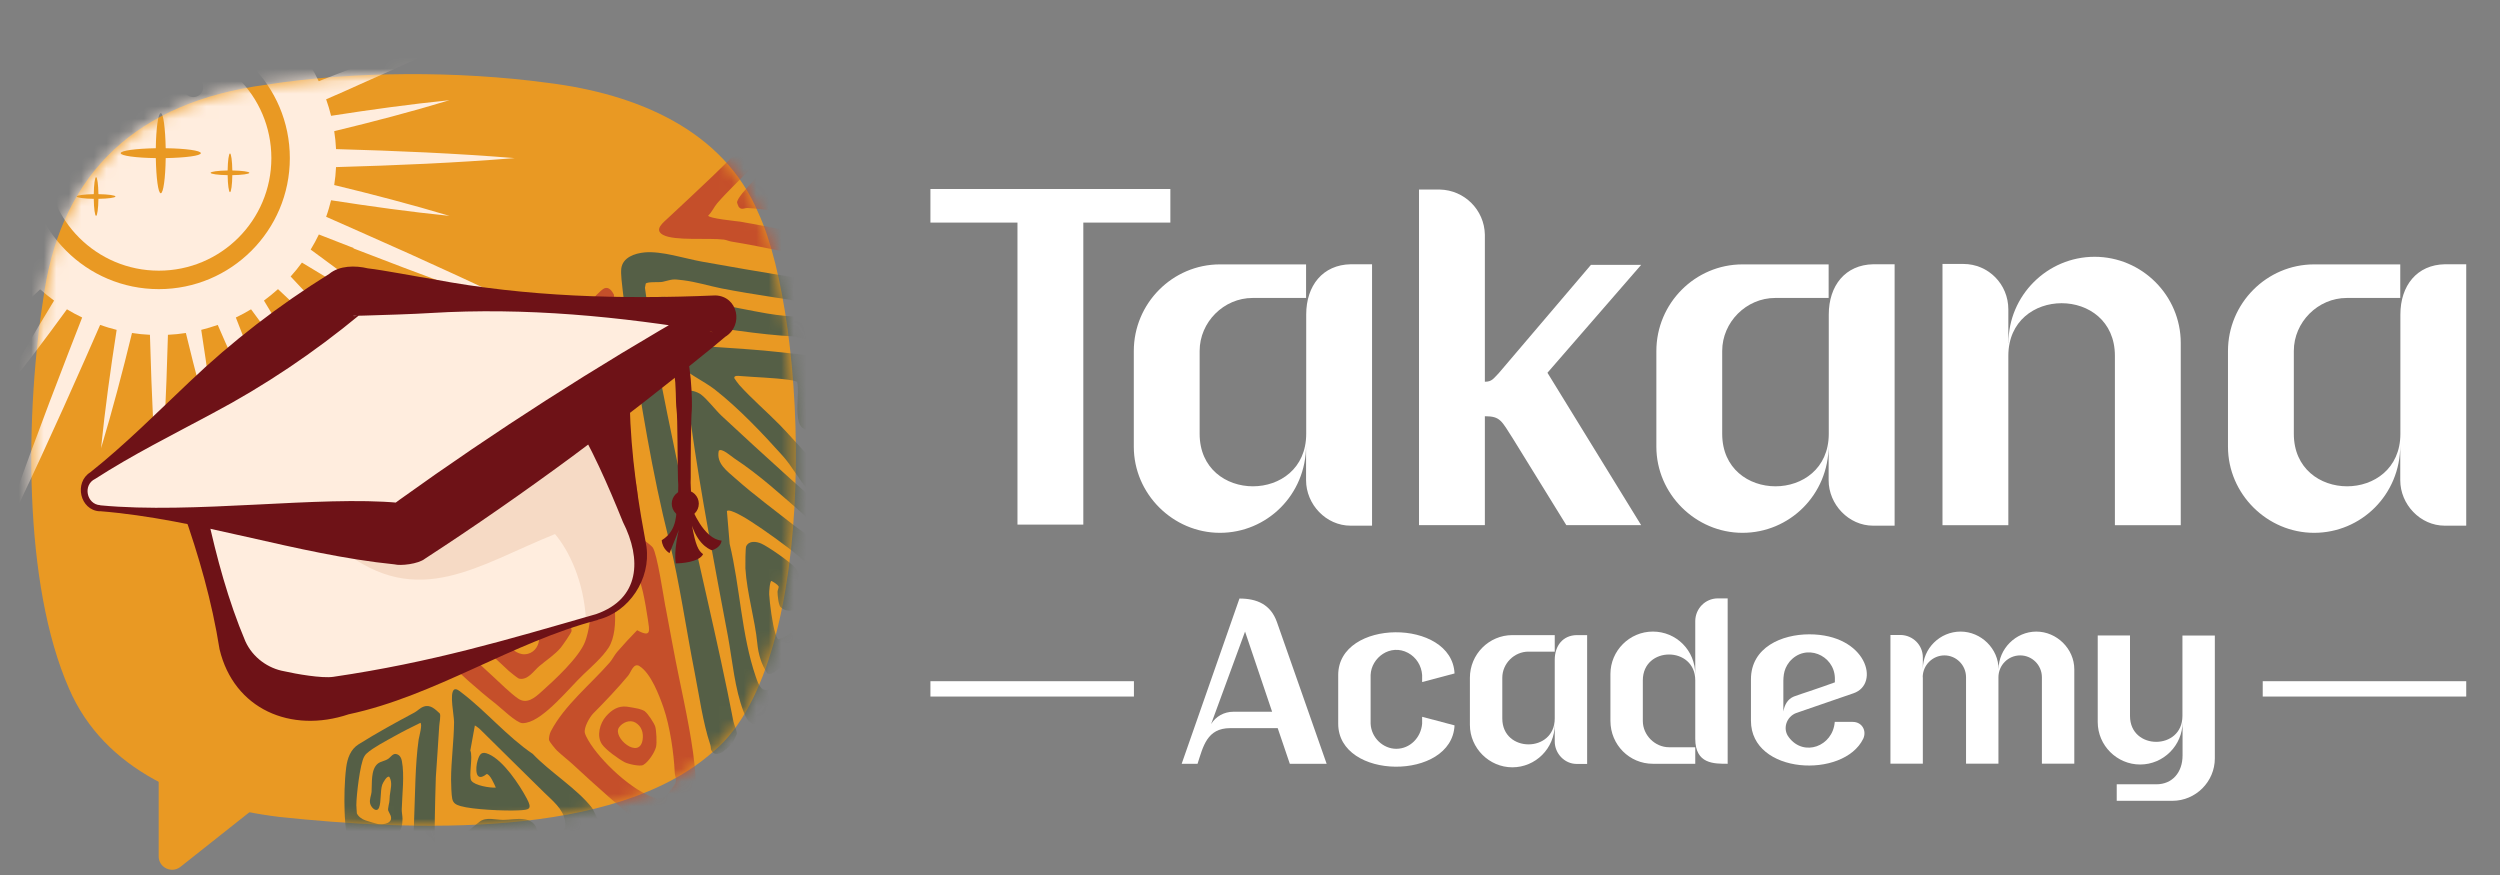
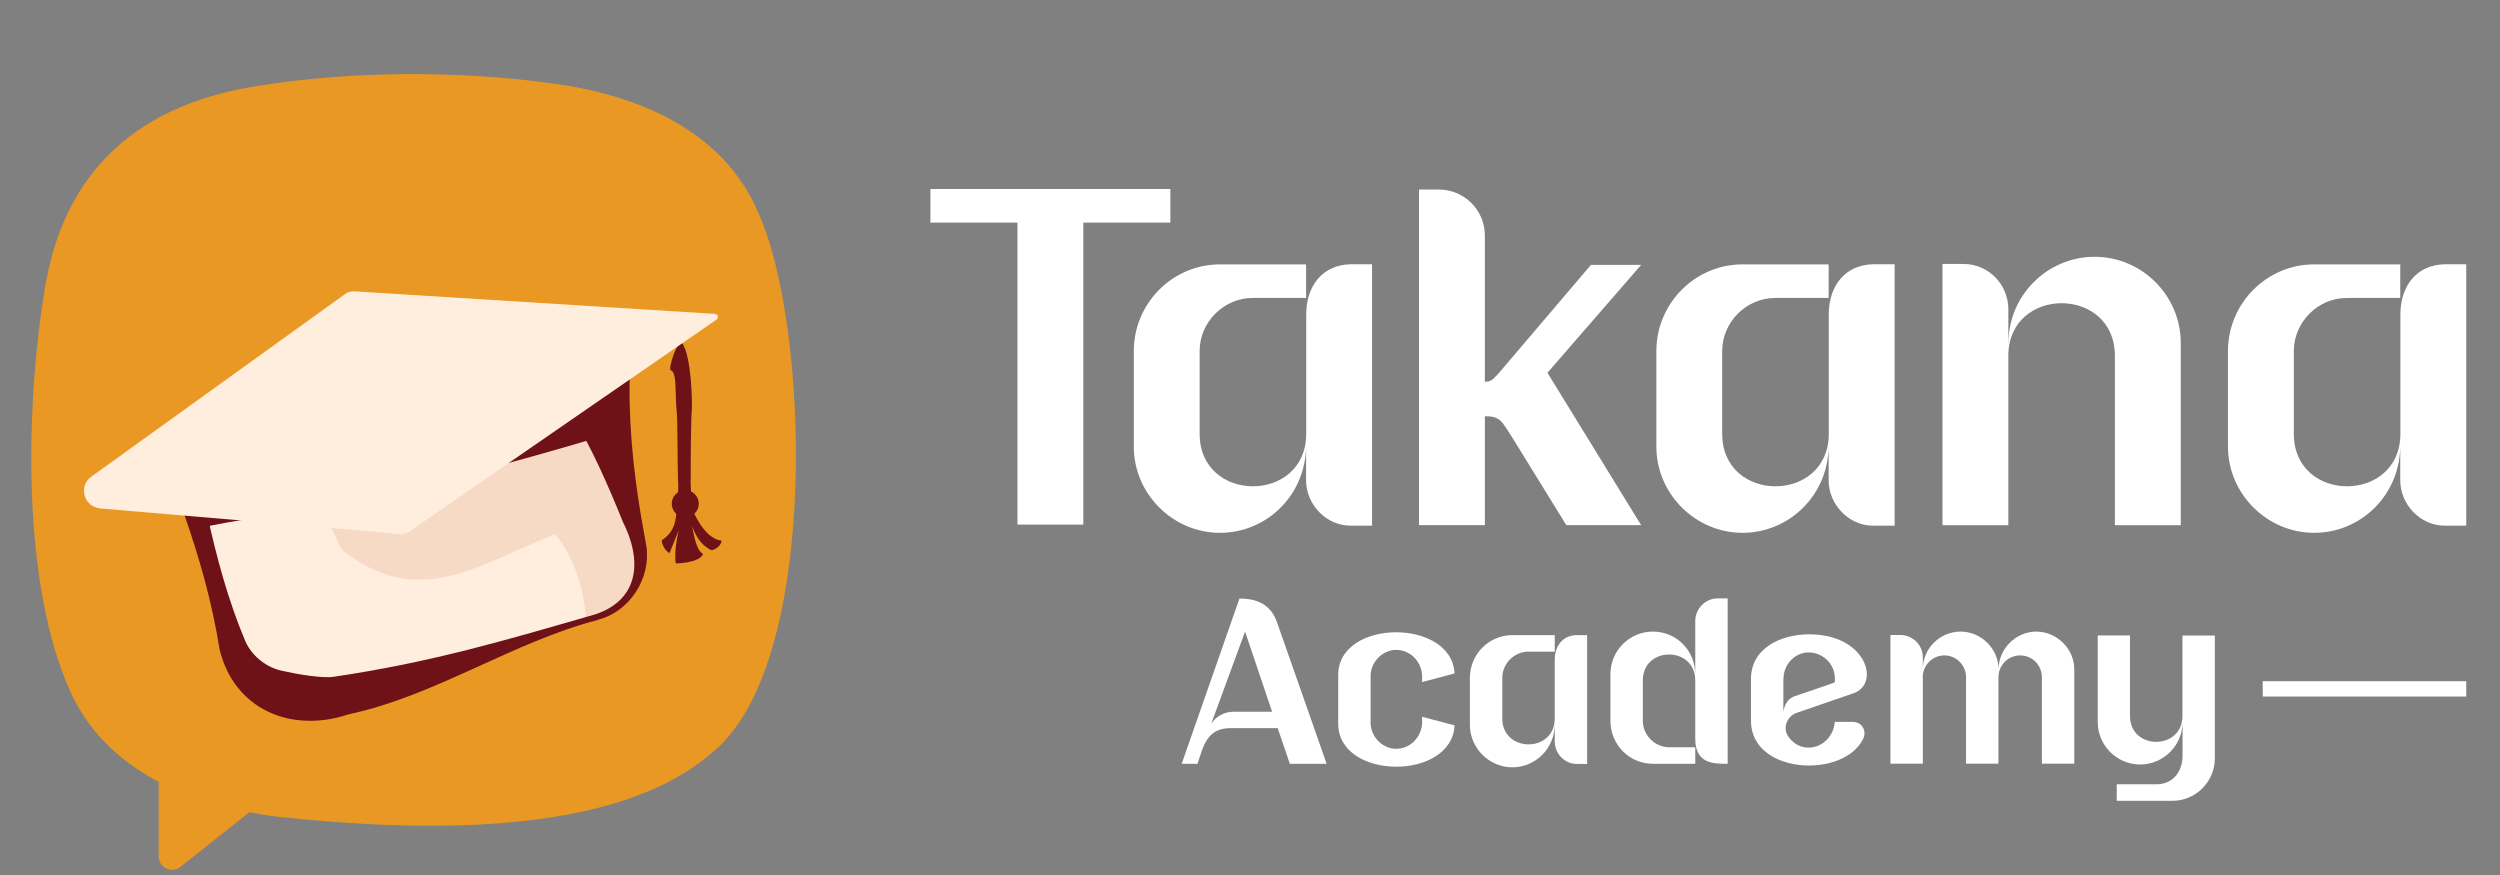
<svg xmlns="http://www.w3.org/2000/svg" width="200" height="70" viewBox="0 0 200 70" fill="none">
  <rect x="0" y="0" width="200" height="70" fill="#808080" stroke="none" />
  <g clip-path="url(#clip0_186_9048)">
    <path d="M57.071 60.117C49.17 67.175 32.858 66.467 22.344 65.353C15.203 64.479 8.343 61.616 5.522 55.09C1.837 46.689 1.972 33.094 3.565 23.215C5.064 13.815 10.914 8.163 21.293 6.778C28.278 5.685 36.668 5.664 43.778 6.622C50.981 7.507 57.872 10.422 60.662 17.021C64.68 25.672 65.711 52.758 57.175 60.034L57.071 60.128V60.117Z" fill="#E99923" />
    <mask id="mask0_186_9048" style="mask-type:luminance" maskUnits="userSpaceOnUse" x="2" y="5" width="62" height="62">
-       <path d="M57.072 60.121C49.171 67.179 32.859 66.471 22.345 65.357C15.204 64.483 8.344 61.62 5.523 55.093C1.838 46.693 1.973 33.098 3.566 23.219C5.065 13.819 10.915 8.167 21.294 6.782C28.279 5.689 36.669 5.668 43.779 6.626C50.982 7.511 57.873 10.425 60.663 17.025C64.681 25.676 65.712 52.762 57.176 60.038L57.072 60.132V60.121Z" fill="white" />
-     </mask>
+       </mask>
    <g mask="url(#mask0_186_9048)">
      <path d="M28.277 19.872C33.607 21.933 38.968 23.942 44.392 25.774C39.26 23.235 34.055 20.861 28.819 18.55C27.913 18.144 26.997 17.749 26.091 17.343C26.248 16.916 26.372 16.468 26.487 16.021C29.631 16.51 32.785 16.947 35.96 17.27C32.899 16.354 29.828 15.552 26.737 14.803C26.81 14.334 26.862 13.855 26.883 13.366C26.903 13.366 26.924 13.366 26.945 13.366C31.692 13.231 36.428 13.033 41.175 12.648C36.428 12.263 31.692 12.065 26.945 11.93C26.924 11.93 26.903 11.93 26.883 11.93C26.862 11.44 26.81 10.962 26.737 10.493C29.828 9.744 32.91 8.942 35.96 8.016C32.785 8.338 29.631 8.776 26.487 9.265C26.372 8.817 26.248 8.38 26.091 7.943C27.008 7.547 27.913 7.152 28.819 6.735C34.044 4.424 39.249 2.051 44.392 -0.489C38.968 1.343 33.607 3.352 28.277 5.413C27.351 5.767 26.425 6.131 25.498 6.496C25.3 6.079 25.082 5.673 24.842 5.278C27.413 3.404 29.943 1.489 32.42 -0.531C29.61 0.979 26.862 2.592 24.145 4.247C23.864 3.862 23.552 3.487 23.229 3.123C23.239 3.113 23.26 3.092 23.27 3.081C26.529 -0.364 29.745 -3.862 32.827 -7.484C29.204 -4.403 25.706 -1.186 22.261 2.072C22.25 2.082 22.23 2.103 22.219 2.113C21.865 1.791 21.49 1.489 21.105 1.208C22.76 -1.509 24.374 -4.257 25.883 -7.068C23.864 -4.601 21.938 -2.061 20.064 0.51C19.669 0.271 19.273 0.052 18.857 -0.146C19.221 -1.072 19.585 -1.998 19.939 -2.925C22 -8.255 24.009 -13.616 25.842 -19.039C23.302 -13.907 20.928 -8.702 18.617 -3.466C18.211 -2.561 17.816 -1.645 17.41 -0.739C16.983 -0.895 16.535 -1.02 16.088 -1.134C16.577 -4.278 17.014 -7.432 17.337 -10.607C16.421 -7.547 15.619 -4.476 14.87 -1.384C14.401 -1.457 13.922 -1.509 13.433 -1.53C13.433 -1.551 13.433 -1.572 13.433 -1.592C13.298 -6.339 13.1 -11.076 12.715 -15.822C12.33 -11.076 12.132 -6.339 11.997 -1.592C11.997 -1.572 11.997 -1.551 11.997 -1.53C11.508 -1.509 11.029 -1.457 10.56 -1.384C9.811 -4.476 9.009 -7.557 8.093 -10.607C8.416 -7.432 8.853 -4.278 9.342 -1.134C8.895 -1.02 8.447 -0.895 8.02 -0.739C7.625 -1.655 7.229 -2.561 6.823 -3.466C4.512 -8.692 2.139 -13.897 -0.401 -19.039C1.431 -13.616 3.44 -8.255 5.501 -2.925C5.855 -1.998 6.219 -1.072 6.584 -0.146C6.167 0.052 5.761 0.271 5.366 0.51C3.492 -2.061 1.566 -4.59 -0.453 -7.068C1.056 -4.257 2.67 -1.509 4.325 1.208C3.94 1.489 3.565 1.791 3.211 2.113C3.201 2.103 3.18 2.082 3.169 2.072C-0.276 -1.186 -3.774 -4.403 -7.396 -7.484C-4.315 -3.862 -1.099 -0.364 2.16 3.081C2.17 3.092 2.191 3.113 2.201 3.123C1.879 3.477 1.577 3.852 1.296 4.237C-1.421 2.582 -4.169 0.968 -6.98 -0.541C-4.513 1.478 -1.973 3.394 0.598 5.268C0.359 5.663 0.14 6.069 -0.058 6.485C-0.984 6.121 -1.911 5.757 -2.837 5.403C-8.167 3.342 -13.528 1.333 -18.951 -0.499C-13.819 2.041 -8.614 4.414 -3.378 6.725C-2.473 7.131 -1.557 7.526 -0.651 7.922C-0.807 8.349 -0.932 8.796 -1.047 9.244C-4.19 8.755 -7.344 8.318 -10.519 7.995C-7.459 8.911 -4.388 9.723 -1.296 10.472C-1.369 10.941 -1.421 11.42 -1.442 11.909C-1.463 11.909 -1.484 11.909 -1.505 11.909C-6.251 12.044 -10.988 12.242 -15.735 12.627C-10.988 13.012 -6.251 13.21 -1.505 13.345C-1.484 13.345 -1.463 13.345 -1.442 13.345C-1.421 13.835 -1.369 14.313 -1.296 14.782C-4.388 15.531 -7.469 16.333 -10.519 17.249C-7.344 16.926 -4.19 16.489 -1.047 16C-0.932 16.448 -0.807 16.895 -0.651 17.322C-1.567 17.718 -2.473 18.113 -3.378 18.519C-8.604 20.83 -13.809 23.203 -18.951 25.743C-13.528 23.911 -8.167 21.902 -2.837 19.841C-1.911 19.487 -0.984 19.123 -0.058 18.758C0.14 19.175 0.359 19.581 0.598 19.976C-1.973 21.85 -4.503 23.776 -6.98 25.795C-4.169 24.286 -1.421 22.672 1.296 21.017C1.577 21.402 1.879 21.777 2.201 22.131C2.191 22.142 2.17 22.162 2.16 22.173C-1.099 25.618 -4.315 29.116 -7.396 32.739C-3.774 29.657 -0.276 26.441 3.169 23.183C3.18 23.172 3.201 23.151 3.211 23.141C3.565 23.464 3.94 23.765 4.325 24.047C2.67 26.764 1.056 29.512 -0.453 32.322C1.566 29.855 3.482 27.315 5.355 24.744C5.751 24.983 6.157 25.202 6.573 25.4C6.209 26.326 5.845 27.253 5.491 28.179C3.43 33.509 1.421 38.87 -0.412 44.293C2.128 39.161 4.502 33.956 6.813 28.721C7.219 27.815 7.614 26.899 8.01 25.993C8.437 26.149 8.884 26.274 9.332 26.389C8.843 29.532 8.405 32.687 8.083 35.861C8.999 32.801 9.811 29.73 10.56 26.639C11.029 26.711 11.508 26.764 11.997 26.784C11.997 26.805 11.997 26.826 11.997 26.847C12.132 31.593 12.33 36.33 12.715 41.077C13.1 36.33 13.298 31.593 13.433 26.847C13.433 26.826 13.433 26.805 13.433 26.784C13.922 26.764 14.391 26.711 14.87 26.639C15.619 29.73 16.421 32.812 17.347 35.861C17.025 32.687 16.587 29.532 16.098 26.389C16.546 26.274 16.983 26.149 17.42 25.993C17.816 26.909 18.211 27.815 18.628 28.721C20.939 33.946 23.312 39.151 25.852 44.293C24.02 38.87 22.011 33.509 19.95 28.179C19.596 27.253 19.232 26.326 18.867 25.4C19.284 25.202 19.689 24.983 20.085 24.744C21.959 27.315 23.874 29.845 25.894 32.322C24.384 29.512 22.771 26.764 21.116 24.047C21.501 23.765 21.875 23.453 22.24 23.131C22.25 23.141 22.271 23.162 22.282 23.172C25.727 26.43 29.225 29.647 32.847 32.728C29.766 29.106 26.549 25.608 23.291 22.162C23.281 22.152 23.26 22.131 23.25 22.121C23.572 21.767 23.874 21.392 24.155 21.007C26.872 22.662 29.62 24.276 32.431 25.785C29.964 23.765 27.424 21.84 24.853 19.966C25.092 19.57 25.311 19.175 25.509 18.758C26.435 19.123 27.361 19.487 28.288 19.841L28.277 19.872ZM12.705 23.131C6.917 23.131 2.222 18.436 2.222 12.648C2.222 6.86 6.917 2.165 12.705 2.165C18.492 2.165 23.187 6.86 23.187 12.648C23.187 18.436 18.492 23.131 12.705 23.131Z" fill="#FFEDDE" />
      <path d="M12.705 3.645C7.729 3.645 3.7 7.673 3.7 12.649C3.7 17.625 7.729 21.653 12.705 21.653C17.68 21.653 21.709 17.625 21.709 12.649C21.709 7.673 17.68 3.645 12.705 3.645ZM12.829 5.206C13.1 5.206 13.319 5.425 13.319 5.695C13.319 5.966 13.1 6.184 12.829 6.184C12.559 6.184 12.34 5.966 12.34 5.695C12.34 5.425 12.559 5.206 12.829 5.206ZM7.687 8.079C7.958 8.079 8.176 8.298 8.176 8.568C8.176 8.839 7.958 9.058 7.687 9.058C7.416 9.058 7.198 8.839 7.198 8.568C7.198 8.298 7.416 8.079 7.687 8.079ZM7.874 15.907C7.864 16.677 7.781 17.271 7.687 17.271C7.593 17.271 7.51 16.677 7.5 15.907C6.729 15.897 6.136 15.813 6.136 15.72C6.136 15.626 6.729 15.543 7.5 15.532C7.51 14.762 7.593 14.169 7.687 14.169C7.781 14.169 7.864 14.762 7.874 15.532C8.645 15.543 9.238 15.626 9.238 15.72C9.238 15.813 8.645 15.897 7.874 15.907ZM13.256 12.649C13.235 14.231 13.069 15.46 12.861 15.46C12.652 15.46 12.496 14.231 12.465 12.649C10.883 12.628 9.655 12.461 9.655 12.253C9.655 12.045 10.883 11.889 12.465 11.858C12.486 10.275 12.652 9.047 12.861 9.047C13.069 9.047 13.225 10.275 13.256 11.858C14.838 11.879 16.067 12.045 16.067 12.253C16.067 12.461 14.838 12.618 13.256 12.649ZM15.463 7.767C15.026 7.767 14.672 7.413 14.672 6.976C14.672 6.538 15.026 6.184 15.463 6.184C15.9 6.184 16.254 6.538 16.254 6.976C16.254 7.413 15.9 7.767 15.463 7.767ZM18.586 14.013C18.576 14.783 18.492 15.376 18.399 15.376C18.305 15.376 18.222 14.783 18.211 14.013C17.441 14.002 16.848 13.919 16.848 13.825C16.848 13.732 17.441 13.648 18.211 13.638C18.222 12.867 18.305 12.274 18.399 12.274C18.492 12.274 18.576 12.867 18.586 13.638C19.356 13.648 19.95 13.732 19.95 13.825C19.95 13.919 19.356 14.002 18.586 14.013Z" fill="#FFEDDE" />
      <path d="M53.24 48.545C53.605 50.44 53.938 52.376 54.333 54.25C54.802 56.519 55.51 59.788 55.635 62.057C55.656 62.421 55.614 62.973 55.385 63.264C54.75 64.097 53.719 65.253 52.918 65.867C52.449 66.231 52.22 66.585 51.606 66.127C49.587 64.607 47.713 62.89 45.85 61.172C45.444 60.797 44.965 60.433 44.559 60.048C44.423 59.913 43.986 59.382 43.934 59.236C43.882 59.069 43.976 58.684 44.059 58.518C45.163 56.404 47.234 54.77 48.785 52.99C48.983 52.761 49.17 52.386 49.368 52.157C49.878 51.564 50.43 50.971 50.971 50.419C52.137 51.044 51.96 50.461 51.825 49.524C51.731 48.878 51.575 47.973 51.429 47.338C51.346 46.984 50.95 45.558 50.752 45.37C50.326 44.985 47.807 45.058 47.13 45.016C42.425 44.694 37.73 44.194 33.025 44.017C32.754 44.007 31.609 43.975 31.432 44.038C31.078 44.152 30.516 44.579 30.526 44.985C30.526 45.308 31.182 46.047 31.422 46.307C33.941 49.014 36.7 51.616 39.427 54.104C39.989 54.624 40.843 55.468 41.446 55.884C42.144 56.363 42.779 55.822 43.299 55.353C44.351 54.416 46.328 52.594 46.807 51.335C47.057 50.679 47.484 48.878 46.953 48.327C46.797 48.16 45.433 48.129 45.111 48.077C42.727 47.764 40.353 47.296 37.959 47.046C37.595 47.005 36.668 46.88 36.366 46.911C35.856 46.953 35.586 47.348 35.96 47.744C36.127 47.921 36.335 47.993 36.502 48.16C37.813 49.409 39 50.627 40.52 51.616C41.072 51.97 41.509 52.49 42.237 52.303C42.82 52.147 43.143 51.595 43.133 51.012C43.112 50.523 42.81 50.346 42.414 50.096C41.529 49.534 40.447 49.367 39.489 49.034C39.083 48.899 38.428 48.514 38.615 48.004C38.709 47.754 39.26 47.598 39.51 47.619C40.124 47.681 41.061 48.108 41.665 48.275C42.342 48.462 43.362 48.431 44.09 48.722C44.611 48.93 45.777 49.888 45.725 50.481C45.714 50.627 44.996 51.647 44.861 51.814C44.403 52.365 43.695 52.824 43.154 53.282C42.716 53.646 42.227 54.447 41.529 54.291C41.425 54.27 40.811 53.771 40.697 53.667C38.438 51.522 36.023 49.451 33.972 47.119L32.66 45.828C32.463 45.172 33.181 44.87 33.702 44.714C35.606 44.694 37.449 45.152 39.302 45.443C41.519 45.787 43.747 45.964 45.954 46.307C46.464 46.39 48.098 46.599 48.431 46.817C49.118 47.286 49.139 48.097 49.191 48.857C49.254 49.784 49.191 51.033 48.681 51.824C48.192 52.574 47.328 53.334 46.672 53.958C45.569 54.999 43.559 57.539 42.102 57.82C41.998 57.841 41.873 57.862 41.769 57.851C41.28 57.799 40.114 56.665 39.656 56.3C36.668 53.969 34.108 51.241 31.432 48.535C30.433 47.525 29.444 46.463 28.455 45.37C28.122 44.995 27.549 44.714 27.383 44.298C27.758 43.496 29.017 42.185 29.923 42.102C31.88 42.206 33.837 42.154 35.794 42.247C40.416 42.466 45.079 42.768 49.722 42.83C50.19 43.059 51.002 42.924 51.429 43.163C51.585 43.247 52.127 43.663 52.22 43.798C52.574 44.308 53.074 47.671 53.23 48.524L53.24 48.545ZM51.169 53.292C50.68 52.99 50.492 53.76 50.253 54.052C49.441 55.03 48.358 56.175 47.463 57.071C47.161 57.383 46.703 58.195 46.786 58.622C46.828 58.809 46.963 59.048 47.057 59.215C48.015 60.87 50.586 63.285 52.439 63.858C52.793 63.962 53.043 63.899 53.313 63.629C53.459 63.483 53.948 62.848 54.021 62.681C54.177 62.338 53.99 62.13 53.98 61.807C53.907 60.246 53.594 58.101 53.084 56.623C52.741 55.634 52.064 53.844 51.158 53.292H51.169Z" fill="#C54F2A" />
      <path d="M72.301 1.931C72.207 4.794 72.113 7.677 71.759 10.519C71.374 13.6 70.854 16.754 70.479 19.867C70.448 20.127 70.271 21.158 70.135 21.293C70.01 21.418 69.771 21.501 69.584 21.48C68.564 21.262 67.533 21.106 66.502 20.908C63.858 20.387 61.183 19.763 58.518 19.326C58.31 19.294 58.102 19.19 57.914 19.169C56.686 19.013 53.948 19.294 53.032 18.784C52.293 18.368 53.063 17.806 53.49 17.4C55.812 15.224 58.196 13.069 60.298 10.727C62.974 7.74 65.774 4.815 68.48 1.837C69.323 0.911 70.354 -0.578 71.499 -1.129C71.645 -1.202 72.144 -1.213 72.249 -1.046C72.197 -0.64 72.436 -0.14 72.446 0.213C72.457 0.682 72.311 1.431 72.29 1.941L72.301 1.931ZM62.411 15.026C62.516 15.151 62.62 15.203 62.776 15.255C63.348 15.422 64.566 15.453 65.253 15.557C66.253 15.713 67.304 16.005 68.335 16.026C68.48 16.026 69.355 15.953 69.407 15.89C69.5 15.682 69.459 15.443 69.511 15.224C70.229 12.57 70.552 9.457 70.698 6.709C70.749 5.814 70.698 5.252 70.698 4.409C70.698 3.867 70.989 3.243 70.479 2.795C69.698 3.274 69.157 3.982 68.522 4.627C67.668 5.481 66.846 6.386 66.003 7.25C64.004 9.301 62.057 11.32 60.111 13.413C59.236 14.36 58.196 15.307 57.373 16.265C57.113 16.567 56.957 16.973 56.655 17.244C56.655 17.473 58.935 17.691 59.216 17.733C62.172 18.233 64.972 18.93 67.96 19.326C68.23 19.357 68.772 19.648 68.98 19.357C69.105 19.19 69.24 18.482 69.084 18.305C68.366 18.014 67.491 17.91 66.721 17.774C64.618 17.41 61.839 16.723 59.788 16.64C59.538 16.64 59.32 16.827 59.101 16.557C59.07 16.515 58.966 16.244 58.966 16.203C58.966 15.568 61.693 13.111 62.286 12.486C64.191 10.477 66.076 8.343 67.949 6.345C68.48 6.064 68.647 5.356 69.344 5.606C69.396 5.647 69.625 6.834 69.615 6.959C69.594 7.146 69.448 7.344 69.417 7.563C69.126 9.665 69.365 11.758 69.219 13.871C69.178 14.506 69.042 15.078 68.314 15.099C67.793 15.11 66.023 14.933 65.513 14.818C64.722 14.641 64.41 14.183 64.91 13.465C65.337 12.861 65.649 12.955 66.294 13.007C66.565 13.028 67.325 13.226 67.502 13.194C67.939 13.121 67.751 12.778 67.762 12.58C67.804 12.039 67.72 9.78 67.554 9.353C67.512 9.259 67.564 9.155 67.408 9.187C67.231 9.239 66.638 10.144 66.45 10.363C65.337 11.612 64.41 12.559 63.39 13.881C63.088 14.267 62.661 14.579 62.411 15.026Z" fill="#C54F2A" />
      <path d="M86.521 30.134L82.638 28.999C81.67 28.676 80.317 28.687 79.39 28.354C79.036 28.229 78.734 27.864 78.391 27.718C76.954 27.115 74.789 27.063 73.488 26.521C68.418 24.408 63.068 24.117 57.738 23.076C56.697 22.868 55.729 22.555 54.657 22.42C53.741 22.305 53.855 22.347 53.012 22.545C52.762 22.607 51.804 22.514 51.659 22.691L51.596 23.024C51.815 24.658 52.086 26.261 52.377 27.885C53.002 31.372 53.751 34.891 54.469 38.357C55.802 44.832 57.426 51.244 58.675 57.719C58.717 57.938 58.966 58.552 58.956 58.687C58.956 58.729 58.612 59.437 58.581 59.478C58.487 59.583 58.019 59.999 57.894 60.093C57.675 60.259 57.301 60.426 57.072 60.228C56.791 59.989 56.905 59.812 56.822 59.572C56.229 57.803 55.937 55.637 55.573 53.795C54.875 50.266 54.386 46.685 53.522 43.208C52.158 37.785 51.284 32.257 50.42 26.73C50.233 25.564 49.941 24.419 49.816 23.232C49.764 22.753 49.65 21.931 49.702 21.483C49.816 20.588 50.784 20.265 51.575 20.192C52.939 20.067 54.771 20.682 56.156 20.931C60.715 21.764 65.347 22.451 69.907 23.326C75.538 24.408 80.983 26.407 86.552 27.864C87.02 27.989 87.52 28.062 87.989 28.166C88.145 28.26 88.134 28.551 88.051 28.687C87.947 28.843 87.458 29.436 87.312 29.582C87.197 29.696 86.656 30.123 86.521 30.134Z" fill="#555F46" />
      <path d="M67.865 42.466C68.844 43.34 68.584 43.746 68.625 44.829C68.667 45.776 68.584 46.744 68.625 47.619C68.657 48.275 69.01 49.014 68.677 49.649C68.344 50.284 67.543 51.189 67.085 51.72C65.856 53.125 64.409 54.406 63.108 55.738C62.494 56.373 61.443 57.737 60.579 57.914C59.996 58.028 59.683 57.456 59.496 56.967C58.767 55.051 58.601 52.896 58.236 50.908C57.164 45.183 56.092 39.707 55.28 33.93C55.218 33.503 54.76 31.65 54.895 31.411C55.082 31.067 55.811 31.369 56.061 31.546C56.571 31.921 57.216 32.785 57.737 33.274C61.068 36.387 64.462 39.416 67.865 42.456V42.466ZM67.303 44.829C67.126 43.184 65.534 42.247 64.389 41.248C62.567 39.655 60.766 38 58.757 36.678C58.528 36.532 57.695 35.773 57.497 36.074C57.3 37.094 58.164 37.677 58.851 38.292C60.35 39.624 62.015 40.842 63.587 42.081C64.409 42.726 65.794 43.444 66.106 44.496C66.398 45.453 66.356 48.014 66.21 49.045C66.065 50.075 65.346 50.388 64.722 51.044C63.858 51.959 63.108 52.855 62.099 53.656C61.922 53.802 61.609 54 61.391 53.875C60.912 53.157 60.672 52.355 60.589 51.502C60.391 49.492 59.756 47.483 59.631 45.464C59.621 45.245 59.631 43.819 59.694 43.705C59.923 43.236 60.495 43.309 60.901 43.486C61.453 43.725 63.254 44.985 63.618 45.422C63.681 45.505 63.827 45.745 63.847 45.839C63.868 45.922 63.837 46.89 63.827 47.057C63.806 47.369 63.681 48.514 63.514 48.712C63.275 49.003 62.661 48.805 62.442 48.566C62.275 48.379 62.203 47.608 62.203 47.338C62.203 47.213 62.328 46.984 62.286 46.911C62.171 46.723 61.901 46.578 61.713 46.474C61.578 46.505 61.526 47.379 61.536 47.546C61.578 48.295 61.797 49.971 62.026 50.658C62.067 50.773 62.182 51.116 62.275 51.148C63.212 50.887 64.357 49.825 64.691 48.899C64.753 48.722 64.815 47.723 64.826 47.473C64.836 46.973 64.784 45.422 64.503 45.068C64.368 44.902 64.055 44.631 63.879 44.485C62.838 43.611 61.245 42.476 60.089 41.727C59.808 41.539 58.382 40.644 58.153 40.884L58.372 43.507C59.205 46.942 59.309 50.794 60.464 54.145C60.672 54.749 60.943 55.54 61.693 55.062C62.442 54.583 63.327 53.615 63.941 52.98C64.701 52.209 66.949 49.961 67.147 49.014C67.199 48.785 67.116 48.399 67.126 48.139C67.189 47.213 67.407 45.662 67.324 44.819L67.303 44.829Z" fill="#555F46" />
      <path d="M49.868 29.869C50.18 32.44 50.399 35.022 50.711 37.551C50.805 38.342 51.023 39.29 51.055 40.06C51.055 40.216 51.003 41.174 50.961 41.267C50.826 41.621 50.243 41.694 49.878 41.736C49.035 41.84 47.848 41.736 46.974 41.694C43.268 41.538 39.562 40.966 35.877 40.508C35.034 40.404 33.681 40.466 32.911 40.258C32.765 40.216 32.64 40.206 32.557 40.06C32.671 39.862 32.775 39.654 32.9 39.477C33.65 38.457 34.597 37.51 35.45 36.562C37.98 33.783 40.572 31.128 43.164 28.401C43.737 27.797 44.184 27.183 44.871 26.642C46.235 25.57 46.651 27.766 46.828 28.703C47.276 31.17 47.64 34.022 47.89 36.521C47.942 37.083 48.015 38.426 47.328 38.623C46.693 38.561 46.027 38.707 45.413 38.717C43.081 38.769 40.707 38.811 38.397 38.592C38.011 38.551 37.699 38.842 37.48 38.228C37.314 37.78 37.637 37.52 37.928 37.229C38.907 36.229 39.854 35.147 40.874 34.147C41.54 33.492 42.3 32.877 42.914 32.159C43.039 32.065 43.435 32.034 43.57 32.117C43.893 32.315 44.424 33.981 44.496 34.408C44.538 34.637 44.632 35.74 44.549 35.886C44.424 36.125 43.07 36.646 42.8 36.583C42.258 36.458 42.331 35.626 42.144 35.636C42.009 35.865 40.989 36.292 41.165 36.614C41.342 36.937 41.842 36.739 42.144 36.75C42.425 36.76 42.748 36.843 43.018 36.843C43.799 36.843 44.59 36.718 45.371 36.739C45.673 36.698 45.746 36.167 45.787 35.907C45.923 35.053 45.361 32.159 45.121 31.212C45.038 30.879 44.861 30.317 44.725 30.015C44.684 29.931 44.673 29.858 44.559 29.848C43.185 30.348 42.362 31.68 41.374 32.69C40.093 34.002 38.813 35.23 37.584 36.583C37.064 37.156 36.148 37.728 36.762 38.519C37.418 39.363 37.668 39.238 38.573 39.425C40.822 39.904 45.121 40.414 47.359 40.258C47.88 40.216 48.421 40.268 48.442 39.633C48.494 38.457 48.306 37.104 48.244 35.907C48.098 33.169 47.828 30.442 47.63 27.704C47.599 27.308 47.692 26.684 47.651 26.361C47.619 26.09 47.38 25.653 47.318 25.299C47.286 25.153 47.203 24.289 47.234 24.206C47.318 23.977 48.109 23.155 48.358 23.061C48.712 22.926 48.962 23.28 49.108 23.561C49.243 24.935 49.712 26.507 49.733 27.881C49.743 28.734 49.764 29.015 49.868 29.879V29.869Z" fill="#C54F2A" />
      <path d="M68.459 34.284C68.397 36.148 68.428 38.073 68.417 39.958C68.417 40.436 68.584 41.186 68.49 41.654C68.313 42.602 67.158 41.196 66.835 40.926C66.169 40.374 65.159 39.718 64.597 39.114C63.941 38.407 63.348 37.282 62.619 36.47C60.964 34.628 59.121 32.681 57.185 31.161C56.311 30.474 54.697 29.756 54.073 28.923C53.896 28.694 53.865 27.914 54.094 27.716C54.52 27.351 56.072 27.674 56.613 27.716C58.601 27.861 60.62 27.966 62.598 28.195C63.285 28.267 64.191 28.361 64.847 28.476C66.138 28.715 65.7 30.276 65.669 31.193C65.648 31.848 65.752 32.556 65.596 33.222C65.555 33.41 65.294 34.139 65.18 34.253C63.098 35.044 64.066 31.63 63.775 30.547C63.556 30.453 63.306 30.412 63.077 30.381C61.818 30.214 60.444 30.183 59.184 30.079C59.059 30.068 58.695 30.027 58.747 30.256C58.872 30.443 58.997 30.631 59.142 30.797C60.121 31.89 61.36 32.952 62.401 34.014C63.577 35.211 64.816 36.793 66.148 37.824C66.294 37.928 66.46 38.042 66.648 38.032C66.752 37.043 66.606 36.054 66.637 35.075C66.7 32.66 67.043 30.256 66.814 27.841C66.783 27.643 66.637 27.549 66.471 27.466C65.773 27.133 64.42 27.206 63.66 26.925C60.589 26.768 57.571 26.227 54.541 25.811C54.094 25.748 52.699 25.78 52.397 25.519C52.147 25.311 52.314 24.177 52.501 23.927C52.636 23.739 52.917 23.739 53.136 23.75C55.822 23.906 58.736 24.624 61.38 25.082C63.306 25.415 65.336 25.353 67.262 25.884C68.063 26.102 68.761 26.456 68.761 27.404C68.761 27.872 68.698 28.434 68.698 28.944C68.678 30.735 68.501 32.515 68.449 34.295L68.459 34.284Z" fill="#555F46" />
-       <path d="M51.585 56.907C51.825 57.073 52.324 57.833 52.418 58.125C52.512 58.437 52.564 59.447 52.48 59.769C52.356 60.227 51.866 60.967 51.46 61.196C51.2 61.341 50.253 61.123 49.972 60.977C49.462 60.706 48.462 59.988 48.15 59.53C47.713 58.874 47.984 57.864 48.483 57.302C48.931 56.792 49.462 56.449 50.149 56.532C50.347 56.553 50.888 56.657 51.086 56.699C51.221 56.73 51.471 56.823 51.585 56.896V56.907ZM50.825 57.802C50.388 57.552 49.805 57.791 49.524 58.187C48.962 58.999 51.148 60.81 51.408 59.186C51.492 58.635 51.336 58.093 50.825 57.802Z" fill="#C54F2A" />
      <path d="M33.618 57.822C33.826 57.895 33.524 58.957 33.493 59.155C33.212 61.112 33.212 63.558 33.129 65.578C33.025 68.034 33.16 70.147 33.368 72.583C33.41 73.094 33.41 73.531 33.451 74.02C33.483 74.374 33.566 75.384 33.66 75.675C33.837 76.206 35.138 76.112 35.283 75.758C35.294 75.727 35.148 75.207 35.127 75.061C34.669 70.751 34.732 66.483 34.867 62.174C34.971 60.821 35.044 59.436 35.138 58.083C35.148 57.864 35.283 57.229 35.179 57.073C34.825 56.75 34.43 56.334 33.889 56.532C33.597 56.636 33.41 56.865 33.16 57C31.64 57.812 30.141 58.635 28.694 59.54C28.038 59.946 27.788 60.675 27.695 61.403C27.559 62.465 27.528 63.87 27.57 64.953C27.58 65.265 27.643 66.587 27.788 66.754C28.028 67.035 28.621 66.993 28.965 66.993C29.517 66.993 31.213 66.993 31.63 66.806C32.119 66.577 32.192 65.994 32.202 65.515C32.202 65.276 32.129 64.953 32.14 64.734C32.171 63.579 32.369 62.007 32.15 60.883C32.108 60.644 32.004 60.435 31.765 60.342C31.442 60.217 31.276 60.56 31.057 60.706C30.797 60.883 30.464 60.904 30.224 61.091C29.641 61.56 29.777 62.694 29.725 63.36C29.704 63.621 29.537 63.954 29.61 64.276C29.683 64.62 30.151 65.057 30.328 64.599C30.505 64.141 30.412 63.267 30.578 62.778C30.63 62.632 30.963 62.007 31.151 62.153C31.422 62.621 31.234 63.152 31.182 63.652C31.151 64.027 31.182 64.037 31.088 64.443C30.984 64.922 31.088 64.849 31.244 65.234C31.484 65.838 30.714 65.994 30.276 65.932C30.131 65.911 29.423 65.692 29.235 65.63C28.975 65.546 28.663 65.328 28.548 65.068C28.538 65.036 28.507 64.495 28.507 64.422C28.507 63.683 28.798 61.081 29.142 60.519C29.215 60.404 29.235 60.362 29.34 60.269C29.891 59.779 30.891 59.269 31.557 58.895C32.223 58.52 32.92 58.176 33.618 57.833V57.822Z" fill="#555F46" />
-       <path d="M47.827 65.664C47.827 66.195 46.672 67.1 46.339 67.475C44.059 69.984 42.029 72.534 39.593 74.97C39.385 75.178 39.26 75.574 38.833 75.511C37.647 75.126 36.585 74.491 35.461 73.971C34.909 73.419 35.398 72.982 35.586 72.482C35.804 71.909 36.106 71.139 36.252 70.546C36.45 69.755 36.668 67.298 37.116 66.798C37.303 66.59 38.094 65.945 38.355 65.747C38.875 65.331 39.645 65.591 40.27 65.591C41.207 65.58 42.675 65.153 42.976 66.455C43.018 66.653 42.987 67.006 42.872 67.173C42.612 67.548 42.112 67.954 41.842 68.287C41.134 69.161 40.593 70.275 39.843 71.129C38.771 72.357 38.417 70.733 38.781 69.838C39.041 69.192 39.739 68.589 40.135 67.995C40.207 67.881 40.624 67.204 40.582 67.163C40.114 67.121 39.177 66.986 38.771 67.225C38.302 67.506 38.23 68.474 38.063 68.963C38.105 69.661 37.22 71.857 37.532 72.378C37.699 72.648 38.823 73.086 39.166 73.044C39.51 73.002 40.301 72.097 40.572 71.805C42.06 70.202 43.216 68.641 44.569 66.954C45.006 66.413 45.35 66.486 45.194 65.622C45.027 64.695 44.173 64.029 43.538 63.405C41.842 61.729 40.103 60.032 38.396 58.335C38.282 58.221 38.125 58.127 37.99 58.033L37.626 60.042C37.855 60.552 37.47 62.114 37.709 62.457C37.98 62.843 39.198 63.04 39.666 63.009C39.562 62.77 39.187 61.895 38.927 61.926C38.001 62.666 38.021 61.458 38.209 60.844C38.375 60.292 38.542 60.084 39.104 60.334C40.27 60.844 41.54 62.749 42.144 63.883C42.612 64.758 42.341 64.789 41.456 64.831C40.395 64.883 37.813 64.768 36.845 64.487C36.502 64.383 36.262 64.279 36.179 63.904C36.116 63.644 36.085 62.686 36.085 62.374C36.085 60.896 36.314 59.262 36.325 57.763C36.325 57.232 35.95 55.504 36.314 55.181C36.481 55.035 36.772 55.285 36.928 55.41C38.875 56.888 40.572 58.928 42.622 60.313C43.976 61.749 46.193 63.113 47.369 64.643C47.442 64.727 47.838 65.58 47.838 65.643L47.827 65.664Z" fill="#555F46" />
    </g>
    <path d="M23.448 62.209L12.694 57.504V68.507C12.694 69.402 13.725 69.902 14.433 69.35L23.448 62.209Z" fill="#E99923" />
    <path d="M54.582 27.453C55.321 28.536 55.394 32.242 55.342 32.845C55.279 33.439 55.248 36.936 55.258 38.165C55.185 39.362 55.581 40.548 54.894 41.756C54.852 41.829 54.769 41.85 54.707 41.798C53.926 40.653 54.363 39.539 54.238 38.352C54.197 37.134 54.217 33.366 54.124 32.772C54.04 32.179 54.103 30.607 53.936 30.014C53.78 29.421 53.541 29.868 53.634 29.264C53.77 28.661 53.936 28.067 54.353 27.453C54.405 27.37 54.519 27.37 54.571 27.453H54.582Z" fill="#6E1217" />
    <path d="M15.74 41.381L48.021 32.392L50.411 40.977C51.5 44.888 49.214 48.939 45.303 50.028L28.726 54.644C23.963 55.97 19.027 53.184 17.7 48.421L15.737 41.371L15.74 41.381Z" fill="#FFEDDE" />
    <path d="M51.094 43.455L48.013 32.41L25.621 38.645C25.569 40.426 26.444 42.195 27.339 43.975C33.449 48.857 38.29 45.172 44.4 42.726C45.556 44.09 46.722 46.567 46.878 49.617L47.763 49.367C50.313 48.66 51.812 46.016 51.094 43.455Z" fill="#F6DAC5" />
    <path d="M47.825 49.597C40.986 51.377 34.834 55.666 27.891 57.144C23.279 58.695 18.709 56.738 17.564 51.939C16.95 48.077 15.909 44.475 14.629 40.843L15.503 40.541C26.85 35.981 38.467 32.046 50.407 29.309C50.23 33.337 50.626 37.407 51.292 41.342L51.718 43.736C52.072 46.318 50.334 48.962 47.836 49.576L47.825 49.597ZM47.69 49.129C51.209 47.9 51.344 44.736 49.834 41.759C48.627 38.771 47.346 35.836 45.66 33.056L48.658 34.753C40.622 37.157 32.523 39.343 24.247 40.791C21.479 41.248 18.689 41.654 15.961 42.237L16.576 41.155C17.325 44.6 18.262 48.067 19.625 51.294C20.229 52.637 21.489 53.48 22.728 53.698C23.685 53.917 25.746 54.281 26.663 54.146C34.522 52.991 40.466 51.211 47.69 49.129Z" fill="#6E1217" />
    <path d="M7.998 40.664C6.707 40.55 6.249 38.894 7.301 38.135L27.568 23.55C27.808 23.363 28.11 23.28 28.411 23.311L57.194 25.112C57.434 25.122 57.517 25.435 57.319 25.57L32.804 42.486C32.565 42.673 32.252 42.756 31.951 42.715L7.988 40.674L7.998 40.664Z" fill="#FFEDDE" />
-     <path d="M7.977 40.904C6.395 40.821 5.906 38.603 7.228 37.781C10.018 35.564 12.537 33.024 15.129 30.577C18.574 27.288 22.311 24.425 26.33 21.917C27.152 21.23 28.432 21.23 29.432 21.469C30.587 21.594 33.492 22.156 34.689 22.343C42.121 23.749 49.678 23.957 57.225 23.634C59.037 23.686 59.526 26.028 58.017 26.945C57.809 27.101 57.215 27.631 56.996 27.798C49.637 33.804 41.965 39.519 34.002 44.693C33.46 45.13 32.034 45.276 31.576 45.151C23.623 44.349 15.93 41.528 7.977 40.893V40.904ZM8.019 40.425C15.462 41.143 25.643 39.634 31.909 40.227C31.732 40.248 31.566 40.3 31.41 40.394C31.295 40.467 31.326 40.446 31.41 40.394C31.514 40.31 31.836 40.081 31.94 39.998C39.633 34.471 47.649 29.339 55.883 24.644L56.268 24.425C56.32 24.394 56.424 24.332 56.434 24.332C55.435 25.04 56.08 26.58 57.048 26.57C49.564 25.31 42.048 24.581 34.47 25.04C33.231 25.123 30.317 25.216 29.109 25.248L28.235 25.268C28.36 25.331 28.713 25.237 28.786 25.175C25.133 28.194 21.198 30.848 16.971 33.086C13.817 34.783 10.611 36.376 7.613 38.312C6.603 38.791 6.926 40.352 8.019 40.415V40.425Z" fill="#6E1217" />
    <path d="M54.197 40.637C54.02 40.845 54.312 42.386 52.938 43.218C53 43.957 53.562 44.249 53.562 44.249L54.312 42.386C54.312 42.386 53.885 44.01 54.062 45.071C54.447 45.071 55.925 44.988 56.248 44.332C55.852 44.051 55.644 43.593 55.363 42.063C55.925 43.739 56.956 44.02 56.956 44.02C56.956 44.02 57.663 43.833 57.726 43.249C56.269 43.114 55.342 40.637 55.342 40.637H54.208H54.197Z" fill="#6E1217" />
    <path d="M54.823 41.38C55.421 41.38 55.905 40.895 55.905 40.297C55.905 39.7 55.421 39.215 54.823 39.215C54.225 39.215 53.74 39.7 53.74 40.297C53.74 40.895 54.225 41.38 54.823 41.38Z" fill="#6E1217" />
    <path d="M93.629 15.121V17.807H86.665V41.968H81.398V17.807H74.434V15.121H93.629Z" fill="white" />
    <path d="M109.754 42.054H108.047C106.079 42.054 104.486 40.346 104.486 38.421V35.62C104.486 39.597 101.343 42.626 97.595 42.626C93.848 42.626 90.704 39.524 90.704 35.735V28.084C90.704 24.264 93.806 21.151 97.595 21.151H104.486V23.837H100.208C97.897 23.837 95.971 25.773 95.971 28.073V34.704C95.971 40.305 104.497 40.305 104.497 34.704V25.159C104.497 22.848 105.819 21.182 108.057 21.141H109.764V42.043L109.754 42.054Z" fill="white" />
    <path d="M123.796 29.821L131.291 42.011H125.305L121.027 35.078C120.121 33.672 120.038 33.298 118.789 33.298V42.011H113.521V15.164H115.187C117.154 15.206 118.747 16.788 118.789 18.766V30.539C119.361 30.539 119.476 30.279 119.892 29.863L127.273 21.191H131.291L123.796 29.821Z" fill="white" />
    <path d="M151.558 42.054H149.851C147.884 42.054 146.291 40.346 146.291 38.421V35.62C146.291 39.597 143.147 42.626 139.4 42.626C135.653 42.626 132.509 39.524 132.509 35.735V28.084C132.509 24.264 135.611 21.151 139.4 21.151H146.291V23.837H142.013C139.702 23.837 137.776 25.773 137.776 28.073V34.704C137.776 40.305 146.302 40.305 146.302 34.704V25.159C146.302 22.848 147.624 21.182 149.862 21.141H151.569V42.043L151.558 42.054Z" fill="white" />
    <path d="M160.677 27.434C160.677 23.645 163.779 20.543 167.568 20.543C171.357 20.543 174.46 23.645 174.46 27.434V42.018H169.192V28.465C169.192 22.854 160.667 22.854 160.667 28.465V42.018H155.399V21.116H157.065C159.074 21.116 160.667 22.739 160.667 24.748V27.434H160.677Z" fill="white" />
    <path d="M197.288 42.054H195.581C193.613 42.054 192.021 40.346 192.021 38.421V35.62C192.021 39.597 188.877 42.626 185.129 42.626C181.382 42.626 178.238 39.524 178.238 35.735V28.084C178.238 24.264 181.34 21.151 185.129 21.151H192.021V23.837H187.742C185.431 23.837 183.506 25.773 183.506 28.073V34.704C183.506 40.305 192.031 40.305 192.031 34.704V25.159C192.031 22.848 193.353 21.182 195.591 21.141H197.298V42.043L197.288 42.054Z" fill="white" />
    <path d="M99.156 47.883C100.551 47.883 101.654 48.351 102.154 49.767C103.497 53.556 104.788 57.304 106.131 61.103H103.185L102.217 58.251H98.417C96.554 58.251 96.252 59.719 95.804 61.103H94.534L99.156 47.883ZM99.604 50.527L96.887 57.928C97.261 57.314 97.928 56.939 98.677 56.939H101.769L99.604 50.527Z" fill="white" />
    <path d="M113.771 57.906V57.343L116.363 58.03C116.155 62.486 107.057 62.434 107.057 57.895V54.002C107.057 49.474 116.155 49.453 116.363 53.877L113.771 54.564V54.002C113.719 53.252 113.302 52.586 112.647 52.232C111.231 51.472 109.701 52.607 109.649 54.002V57.895C109.701 59.03 110.658 59.904 111.699 59.904C112.803 59.904 113.677 59.009 113.771 57.895V57.906Z" fill="white" />
    <path d="M126.971 61.114H126.128C125.16 61.114 124.379 60.271 124.379 59.324V57.939C124.379 59.896 122.828 61.385 120.985 61.385C119.143 61.385 117.592 59.855 117.592 57.991V54.223C117.592 52.339 119.122 50.809 120.985 50.809H124.379V52.131H122.276C121.141 52.131 120.184 53.078 120.184 54.223V57.481C120.184 60.24 124.379 60.24 124.379 57.481V52.786C124.379 51.652 125.035 50.829 126.128 50.809H126.971V61.104V61.114Z" fill="white" />
    <path d="M138.213 61.102C137.11 61.102 135.621 61.123 135.621 59.103V54.429C135.621 51.671 131.426 51.671 131.426 54.429V57.677C131.426 58.812 132.394 59.78 133.529 59.78H135.621V61.102H132.228C130.364 61.102 128.834 59.592 128.834 57.667V53.919C128.834 52.056 130.364 50.526 132.228 50.526C134.091 50.526 135.621 52.014 135.621 53.971V49.662C135.642 48.673 136.423 47.892 137.391 47.871H138.213V61.091V61.102Z" fill="white" />
    <path d="M140.076 57.669V54.348C140.076 51.777 142.554 50.746 144.74 50.746C149.341 50.746 150.444 54.723 148.279 55.462L143.688 57.044C142.908 57.346 142.585 58.314 143.105 58.98C144.302 60.583 146.634 59.709 146.78 57.752H148.217C148.966 57.752 149.351 58.46 149.06 59.095C147.498 62.322 140.076 61.968 140.076 57.658V57.669ZM142.668 56.919C142.762 56.398 143.001 55.93 143.511 55.722C143.938 55.576 144.355 55.42 144.761 55.295C145.448 55.056 146.249 54.795 146.79 54.587V54.233C146.738 52.391 144.438 51.423 143.157 52.943C142.616 53.63 142.668 54.233 142.668 55.035V57.106V56.919Z" fill="white" />
    <path d="M153.827 54.181V53.525V61.093H151.235V50.798H152.058C153.026 50.819 153.827 51.599 153.827 52.589V53.525C153.827 51.87 155.201 50.527 156.846 50.527C158.491 50.527 159.886 51.901 159.886 53.546C159.886 51.901 161.27 50.527 162.905 50.527C164.539 50.527 165.944 51.901 165.944 53.546V61.093H163.352V54.181C163.352 53.213 162.571 52.432 161.614 52.432C160.656 52.432 159.875 53.213 159.875 54.181V61.093H157.283V54.181C157.283 53.213 156.503 52.432 155.555 52.432C154.608 52.432 153.817 53.213 153.817 54.181H153.827Z" fill="white" />
    <path d="M170.4 50.824V57.278C170.4 60.037 174.595 60.037 174.595 57.278V50.845H177.187V60.672C177.187 62.535 175.657 64.065 173.794 64.065H169.338V62.743H172.513C173.783 62.743 174.605 61.796 174.605 60.432V57.767C174.605 59.631 173.075 61.161 171.212 61.161C169.349 61.161 167.818 59.631 167.818 57.767V50.835H170.41L170.4 50.824Z" fill="white" />
-     <path d="M90.714 54.496H74.434V55.724H90.714V54.496Z" fill="white" />
    <path d="M197.298 54.496H181.018V55.724H197.298V54.496Z" fill="white" />
  </g>
  <defs>
    <clipPath id="clip0_186_9048">
      <rect width="200" height="69.153" fill="white" transform="translate(0 0.621)" />
    </clipPath>
  </defs>
</svg>